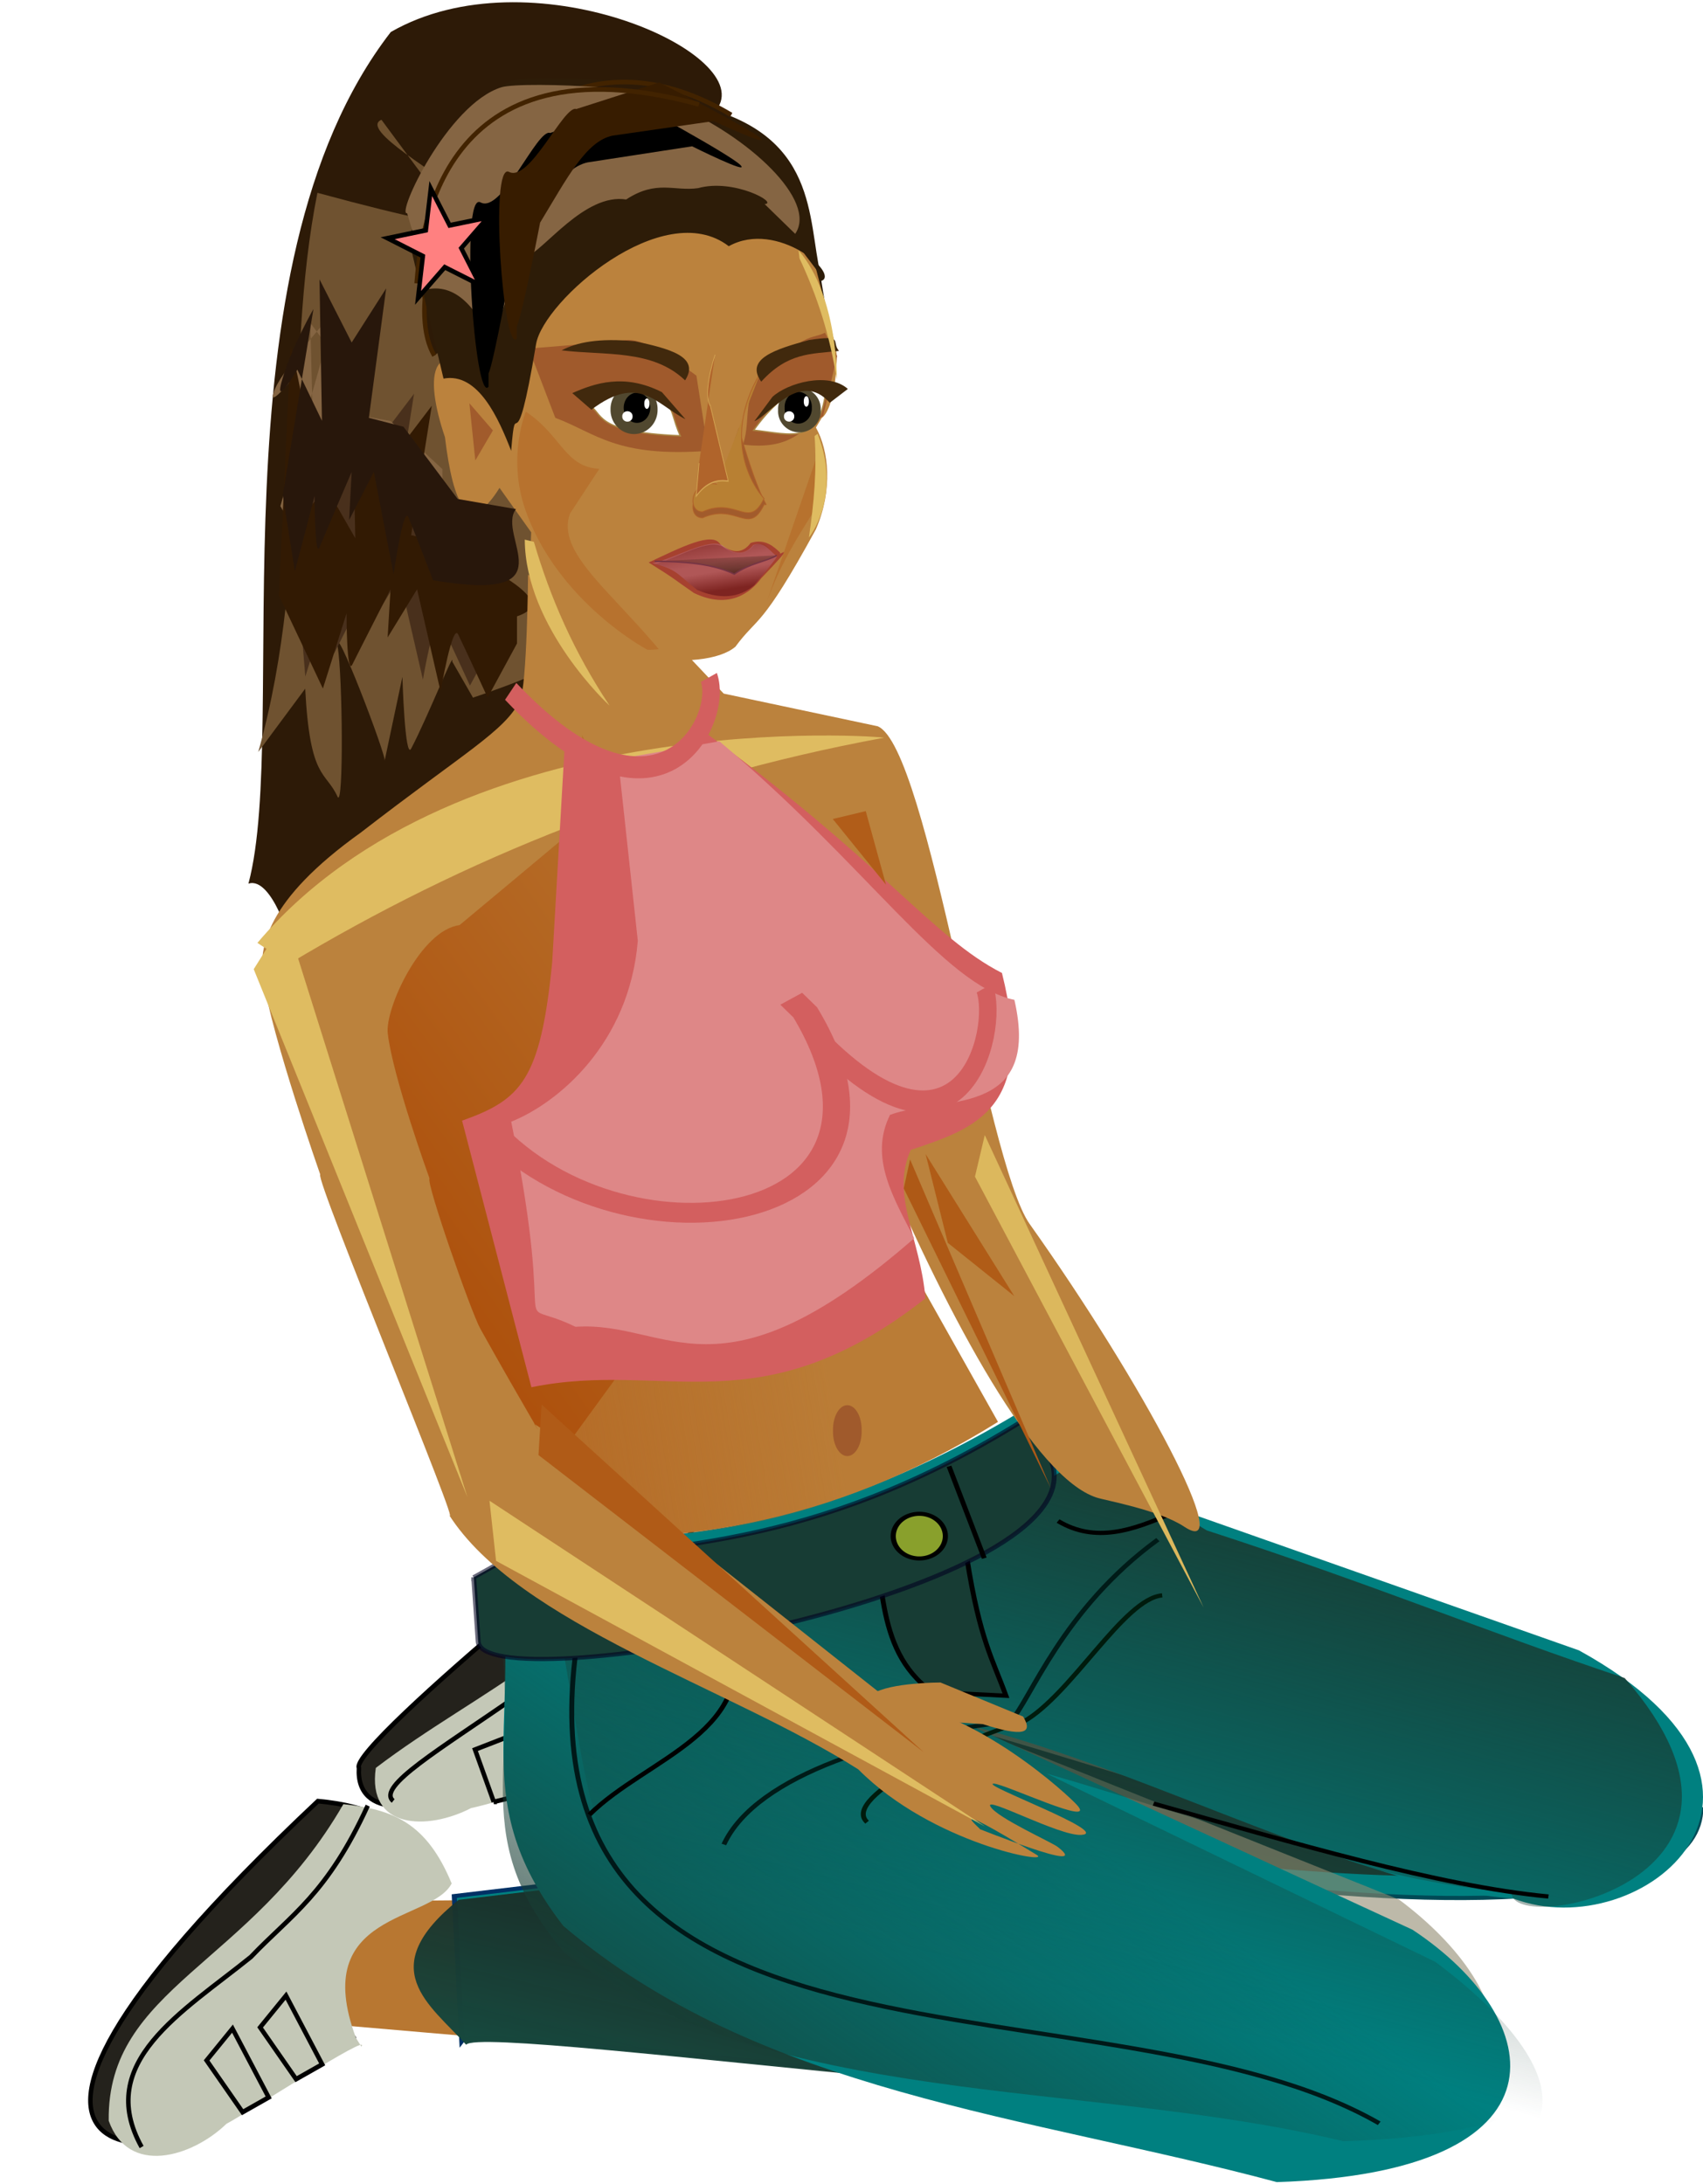
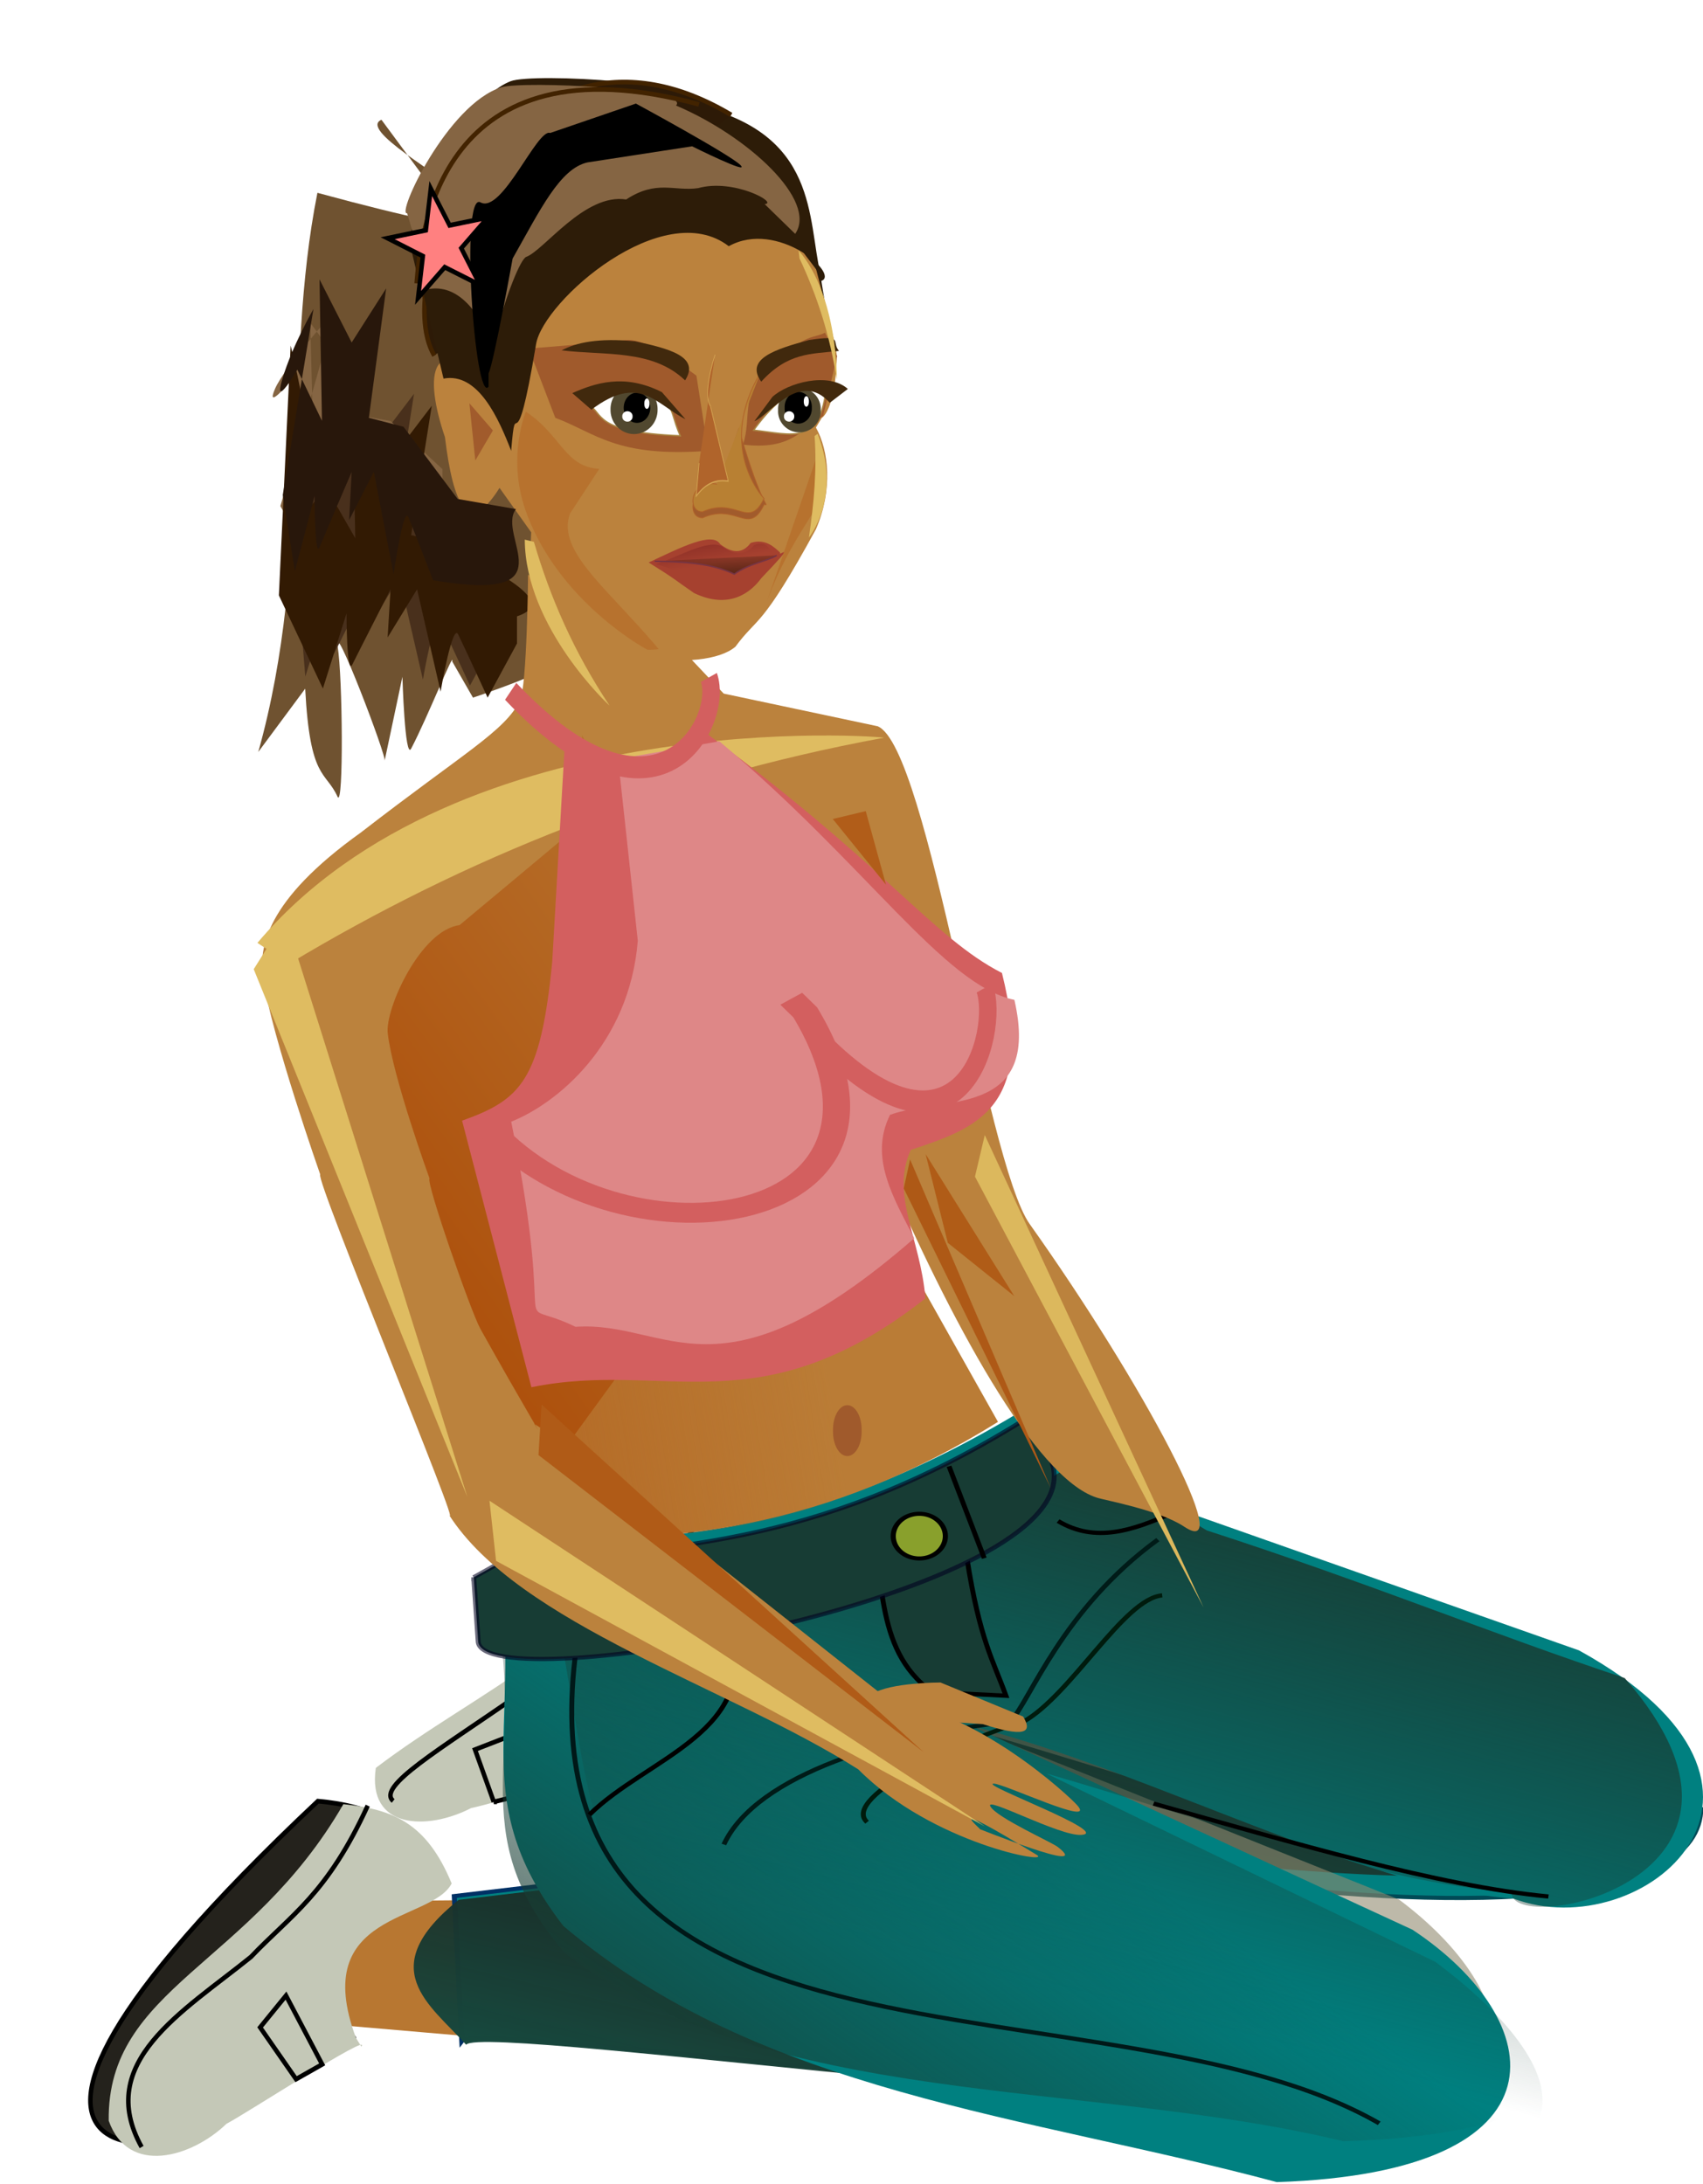
<svg xmlns="http://www.w3.org/2000/svg" xmlns:xlink="http://www.w3.org/1999/xlink" viewBox="0 0 373.42 478.93" version="1.0">
  <defs>
    <filter id="R" height="1.137" width="1.326" y="-.069" x="-.163">
      <feGaussianBlur stdDeviation=".844" />
    </filter>
    <filter id="g">
      <feGaussianBlur stdDeviation=".949" />
    </filter>
    <filter id="z" height="1.24" width="1.514" y="-.12" x="-.257">
      <feGaussianBlur stdDeviation=".606" />
    </filter>
    <filter id="I" height="1.099" width="1.209" y="-.049" x="-.105">
      <feGaussianBlur stdDeviation=".286" />
    </filter>
    <filter id="D" height="1.27" width="1.284" y="-.135" x="-.142">
      <feGaussianBlur stdDeviation="1.571" />
    </filter>
    <filter id="B">
      <feGaussianBlur stdDeviation=".751" />
    </filter>
    <filter id="C" height="1.266" width="1.173" y="-.133" x="-.087">
      <feGaussianBlur stdDeviation="1.327" />
    </filter>
    <filter id="w">
      <feGaussianBlur stdDeviation=".682" />
    </filter>
    <filter id="v" height="1.119" width="1.208" y="-.059" x="-.104">
      <feGaussianBlur stdDeviation="1.758" />
    </filter>
    <filter id="G" height="1.343" width="1.042" y="-.172" x="-.021">
      <feGaussianBlur stdDeviation=".104" />
    </filter>
    <filter id="A">
      <feGaussianBlur stdDeviation=".449" />
    </filter>
    <filter id="L">
      <feGaussianBlur stdDeviation="1.768" />
    </filter>
    <filter id="N">
      <feGaussianBlur stdDeviation="1.216" />
    </filter>
    <filter id="O" height="1.27" width="1.236" y="-.135" x="-.118">
      <feGaussianBlur stdDeviation="1.405" />
    </filter>
    <filter id="P" height="1.403" width="1.252" y="-.202" x="-.126">
      <feGaussianBlur stdDeviation=".982" />
    </filter>
    <filter id="T" height="1.233" width="1.341" y="-.117" x="-.171">
      <feGaussianBlur stdDeviation=".233" />
    </filter>
    <filter id="J">
      <feGaussianBlur stdDeviation=".717" />
    </filter>
    <filter id="Q" height="1.129" width="1.276" y="-.065" x="-.138">
      <feGaussianBlur stdDeviation="2.436" />
    </filter>
    <filter id="x" height="1.227" width="1.144" y="-.114" x="-.072">
      <feGaussianBlur stdDeviation=".492" />
    </filter>
    <filter id="S" height="1.769" width="2.009" y="-.384" x="-.505">
      <feGaussianBlur stdDeviation="3.364" />
    </filter>
    <filter id="y">
      <feGaussianBlur stdDeviation=".454" />
    </filter>
    <filter id="j" height="1.372" width="1.263" y="-.186" x="-.131">
      <feGaussianBlur stdDeviation="15.04" />
    </filter>
    <filter id="p" height="1.579" width="1.133" y="-.29" x="-.066">
      <feGaussianBlur stdDeviation=".754" />
    </filter>
    <filter id="s">
      <feGaussianBlur stdDeviation=".526" />
    </filter>
    <filter id="q">
      <feGaussianBlur stdDeviation=".864" />
    </filter>
    <filter id="o">
      <feGaussianBlur stdDeviation=".798" />
    </filter>
    <filter id="m">
      <feGaussianBlur stdDeviation=".929" />
    </filter>
    <filter id="n">
      <feGaussianBlur stdDeviation=".666" />
    </filter>
    <filter id="u" height="1.272" width="1.077" y="-.136" x="-.038">
      <feGaussianBlur stdDeviation="1.49" />
    </filter>
    <filter id="r">
      <feGaussianBlur stdDeviation="1.136" />
    </filter>
    <filter id="t" height="1.253" width="1.796" y="-.127" x="-.398">
      <feGaussianBlur stdDeviation="1.171" />
    </filter>
    <filter id="d">
      <feGaussianBlur stdDeviation="1.069" />
    </filter>
    <filter id="c" height="1.208" width="1.249" y="-.104" x="-.124">
      <feGaussianBlur stdDeviation=".874" />
    </filter>
    <filter id="b" height="1.206" width="1.252" y="-.103" x="-.126">
      <feGaussianBlur stdDeviation=".809" />
    </filter>
    <filter id="e" height="1.194" width="1.248" y="-.097" x="-.124">
      <feGaussianBlur stdDeviation=".913" />
    </filter>
    <filter id="f" height="1.224" width="1.287" y="-.112" x="-.143">
      <feGaussianBlur stdDeviation="1.053" />
    </filter>
    <linearGradient id="H" y2="730.22" gradientUnits="userSpaceOnUse" x2="268.57" gradientTransform="translate(.357 6.429)" y1="734.51" x1="268.66">
      <stop offset="0" stop-color="#1b1003" />
      <stop offset="1" stop-color="#1b1003" stop-opacity="0" />
    </linearGradient>
    <linearGradient id="F" y2="736.56" gradientUnits="userSpaceOnUse" x2="298.93" gradientTransform="matrix(.889 -.035 .032 .947 39.868 -49.572)" y1="733.34" x1="298.48">
      <stop offset="0" stop-color="#1b1003" />
      <stop offset="1" stop-color="#1b1003" stop-opacity="0" />
    </linearGradient>
    <linearGradient id="a">
      <stop offset="0" stop-color="#165044" />
      <stop offset="1" stop-color="#1c241f" stop-opacity=".943" />
    </linearGradient>
    <linearGradient id="M" y2="689.46" gradientUnits="userSpaceOnUse" x2="279.31" gradientTransform="matrix(.955 0 0 1 15.344 -.505)" y1="648.3" x1="343.96">
      <stop offset="0" stop-color="#bb823d" />
      <stop offset="1" stop-color="#a40" />
    </linearGradient>
    <linearGradient id="K" y2="717.91" gradientUnits="userSpaceOnUse" x2="275" gradientTransform="matrix(2.765 0 0 2.825 -388.59 -1503.3)" y1="724.15" x1="236.07">
      <stop offset="0" stop-color="#b15f1b" />
      <stop offset="1" stop-color="#b15f1b" stop-opacity="0" />
    </linearGradient>
    <linearGradient id="E" y2="748.88" gradientUnits="userSpaceOnUse" x2="301.52" gradientTransform="matrix(.934 -.035 .034 .947 37.061 -62.523)" y1="750.58" x1="301.7">
      <stop offset="0" stop-color="#1b1003" />
      <stop offset="1" stop-color="#e3dbdb" />
    </linearGradient>
    <linearGradient id="h" y2="1066.5" xlink:href="#a" gradientUnits="userSpaceOnUse" x2="367.7" gradientTransform="matrix(.778 0 0 .807 -360.03 -324.83)" y1="1135.2" x1="348.5" />
    <linearGradient id="i" y2="1066.5" xlink:href="#a" gradientUnits="userSpaceOnUse" x2="367.7" gradientTransform="matrix(.778 0 0 .807 -326.25 -378.65)" y1="1135.2" x1="348.5" />
    <linearGradient id="k" y2="993.77" gradientUnits="userSpaceOnUse" x2="429.31" gradientTransform="matrix(.705 0 0 .824 -317.1 -257.35)" y1="857.4" x1="465.68">
      <stop offset="0" stop-color="#173d34" />
      <stop offset="1" stop-color="#173d34" stop-opacity="0" />
    </linearGradient>
    <linearGradient id="l" y2="907.91" gradientUnits="userSpaceOnUse" x2="452.25" gradientTransform="matrix(.808 0 0 .756 -397.41 -166.01)" y1="1021" x1="352.54">
      <stop offset="0" stop-color="#173d34" />
      <stop offset="1" stop-color="#173d34" stop-opacity="0" />
    </linearGradient>
  </defs>
  <path d="M165.558 361.697l-20.802-.234c-10.576 16.183-16.587 20.21-8.235 25.724l30.856 3.664c-.91-9.032-2.947-15.497-1.82-29.154z" fill-rule="evenodd" fill="#b87731" />
-   <path d="M150.79 724.71c4.63-3.36-37.86 12.4-44.5 14.31-12.964 7.03-31.992 9.5-31.085-4.73-3.024-5.98 92.115-80.86 89.295-74.62 12.64 2.97 15.72 11.57 15.69 27.3-9.73 8.87-28.44 2.77-29.87 35.45l.47 2.29z" fill-rule="evenodd" stroke="#000" stroke-width="1.262" fill="#24221c" transform="matrix(.778 0 0 .807 20.196 -204.923)" />
  <path d="M135.238 388.833c3.492-2.583-27.186 6.691-31.93 7.611-9.571 4.956-22.876 4.706-20.902-8.806 22.893-17.434 48.392-26.401 68.424-59.292 8.406 4.585 18.36 15.852 16.85 30.93-7.534 7.175-28.468-3.85-32.55 27.297l.108 2.26z" fill-rule="evenodd" fill="#c4c8b7" />
  <path d="M113.21 743.51l-5.29-14.21 9.8-3.67 4.61 15.71-9.12 2.17z" filter="url(#b)" stroke="#000" stroke-width="1.262" fill="none" transform="matrix(.778 0 0 .807 20.196 -204.923)" />
-   <path d="M128.94 736.89l-6.05-15.56 11.52-3.37 4.34 19.17-9.81-.24z" filter="url(#c)" stroke="#000" stroke-width="1.262" fill="none" transform="matrix(.778 0 0 .807 20.196 -204.923)" />
  <path d="M84.853 743.26c-9.513-7.76 71.987-40.64 87.887-80.82" filter="url(#d)" stroke="#000" stroke-width="1.262" fill="none" transform="matrix(.778 0 0 .807 20.196 -204.923)" />
  <g>
    <path d="M110.442 416.58l-24.978.204c-12.328 17.36-19.447 21.76-9.3 27.403l37.124 3.202c-1.299-9.534-3.896-16.328-2.846-30.809z" fill-rule="evenodd" fill="#b87731" />
    <path d="M42.591 524c2.908-3.82-32.788 17.51-38.288 20.2 2.211 8.46-90.34 26.16 28.809-81.56 13.471 1.2 25.984 5.5 33.105 20.57-5.297 9.77-38.607 7.15-25.124 38.66l1.498 2.13z" fill-rule="evenodd" stroke="#000" stroke-width="1.199" fill="#24221c" transform="matrix(.818 0 0 .851 42.621 1.215)" />
    <path d="M79.235 448.75c2.417-3.336-25.073 14.583-29.567 16.916-7.61 7.347-21.536 11.492-25.83-.664-.373-29.234 30.989-33.916 51.456-69.415 10.877 1.158 18.24 4.06 23.745 17.392-4.45 8.573-31.35 6.027-20.979 33.882l1.175 1.89z" fill-rule="evenodd" fill="#c4c8b7" />
-     <path d="M12.926 542.79L3.28 529.45l6.939-8.19 9.699 17.72-6.992 3.81z" filter="url(#e)" stroke="#000" stroke-width="1.199" fill="none" transform="matrix(.818 0 0 .851 42.621 1.215)" />
    <path d="M27.267 534.28l-9.646-13.34 6.939-8.19 9.699 17.72-6.992 3.81z" filter="url(#f)" stroke="#000" stroke-width="1.199" fill="none" transform="matrix(.818 0 0 .851 42.621 1.215)" />
    <path transform="matrix(.818 0 0 .842 42.621 6.549)" d="M-14.142 551.33c-12.629-22.1 10.97-35.14 29.294-49.5 10.747-10.95 20.431-16.32 31.315-39.4" filter="url(#g)" stroke="#000" stroke-width="1.205" fill="none" />
  </g>
  <g>
    <path d="M78.313 513.04c-.171 44.32-170.73 2.11-162.52-6.97l-1.846-31.74 24.949-4.01 139.42 42.72z" fill-rule="evenodd" stroke="#004a56" stroke-width=".909" fill="teal" transform="matrix(1.212 0 0 1 278.04 -116.78)" />
    <path d="M16.533 573.96c-10.048 11.95-159.31-14.52-162.39-9.66l-1.36-31.77 25.01-3.6 138.74 45.03z" fill-rule="evenodd" stroke="#003165" stroke-width=".909" fill="teal" transform="matrix(1.212 0 0 1 278.04 -116.78)" />
    <path d="M17.318 574.78c-10.048 11.94-159.31-14.52-162.39-9.66-6.59-8.86-16.85-16.67-1.36-31.77l25.01-3.6 138.74 45.03z" fill-rule="evenodd" fill="url(#h)" transform="matrix(1.212 0 0 1 278.04 -116.78)" />
    <path d="M51.096 520.97c-.273 22.09-159.24-14.45-162.4-9.67l-1.35-31.76 25.005-3.6 138.74 45.03z" fill-rule="evenodd" fill="url(#i)" transform="matrix(1.212 0 0 1 278.04 -116.78)" />
    <path d="M281.66 876.66c35.78.8 72.1.19 121.19-33.9l21.39 24.65 112.86 50.16c37.41 23.28 11.05 49.09-20.11 42.26-34.87-2.76-81.87-20.1-123.96-32.7l106.6 44.22c31.75 24.52 41.82 61.85-27.53 64.55-58.05-18.2-128.16-9-174.15-54.47-24.08-36.34-7.66-57.25-16.29-104.77z" transform="matrix(.854 0 0 .824 -119.95 -383.91)" filter="url(#j)" fill-rule="evenodd" fill="#918a6f" fill-opacity=".596" />
    <path d="M108.176 337.72c33.704.65 67.924.16 114.169-27.36L247.25 327l98.977 34.87c55.191 30.45 13.88 65.13-14.445 54.4-32.852-2.23-79.033-27.64-118.69-37.81l96.624 44.66c29.913 19.79 35.585 53.19-29.743 55.34-54.689-14.65-113.125-19.43-156.454-56.17-22.691-29.34-7.22-46.21-15.35-84.57z" fill-rule="evenodd" fill="teal" />
    <path d="M-128.83 469.75c25.22.66 61.026-5.54 95.617-33.63l22.141 16.23c30.005 11.78 51.2 22.56 75.605 32.36 32.113 44.48-20.864 56.78-20.452 47.04-24.574-2.27-54.551-15.74-84.214-26.12l70.408 41.32c22.376 20.2 34.179 46.07-14.687 48.27-40.907-14.95-90.312-7.36-122.72-44.86-16.97-29.94-15.62-41.45-21.7-80.61z" fill-rule="evenodd" fill="url(#k)" transform="matrix(1.212 0 0 1 278.04 -116.78)" />
    <path d="M-140.33 465.83c28.93.6 58.288.15 97.969-25.64l18.443 17.84 83.773 34.26c30.246 17.61 15.239 41.62-9.945 36.46-28.189-2.09-66.182-15.21-100.21-24.74l86.175 33.45c25.668 18.55 33.802 46.8-22.254 48.81-46.926-13.72-103.6-6.75-140.78-41.18-19.46-27.5-6.19-43.31-13.17-79.26z" fill-rule="evenodd" fill="url(#l)" transform="matrix(1.212 0 0 1 278.04 -116.78)" />
    <path transform="matrix(.942 0 0 .807 -209.322 -175.675)" d="M390.71 718.84c7.56-19.17 39.24-29.98 66.67-33.34 4.78-5.99 11.93-30.39 34.35-49.49" filter="url(#m)" stroke="#001b18" stroke-width="1.147" fill="none" />
    <path transform="matrix(.942 0 0 .807 -209.322 -175.675)" d="M492.74 651.16c-8.91.87-21.15 27.01-32.33 34.34-12.86 4.17-42.78 20.49-36.36 27.28" filter="url(#n)" stroke="#001b0d" stroke-width="1.147" fill="none" />
    <path transform="matrix(.942 0 0 .807 -209.322 -175.675)" d="M356.37 665.3c-14.63 124.98 123.85 86.98 186.88 129.3" filter="url(#o)" stroke="#001818" stroke-width="1.147" fill="none" />
    <path transform="matrix(.942 0 0 .807 -209.322 -175.675)" d="M468.5 630.96c8.75 6.11 17.51 2.45 26.26-2.03" filter="url(#p)" stroke="#000" stroke-width="1.147" fill="none" />
    <path transform="matrix(.942 0 0 .807 -209.322 -175.675)" d="M391.72 660.25c8.44 27.51-19.03 35.07-32.32 50.51" filter="url(#q)" stroke="#000" stroke-width="1.147" fill="none" />
    <path transform="matrix(.942 0 0 .807 -209.322 -175.675)" d="M440.21 621.86l7.07 19.2c3.03 22.35 6.06 27.58 9.09 37.37l-17.17-1.01c-14.16-11.94-10.56-32.77-15.15-49.5l16.16-6.06z" fill-rule="evenodd" filter="url(#r)" stroke="#000" stroke-width="1.147" fill="#173c34" />
    <path transform="matrix(.942 0 0 .807 -209.322 -175.675)" d="M332.48 646.25l1.04 17.41c.63 16.48 140.35-12.01 133.86-47.24-.97-5.27-4.92-14.31-4.92-14.31-47.09 34.76-81.13 36.31-124.07 40.28l-5.91 3.86z" stroke-opacity=".585" fill-rule="evenodd" filter="url(#s)" stroke="#000020" stroke-width="1.147" fill="#173c34" />
    <path transform="matrix(.942 0 0 .807 -209.322 -175.675)" d="M443.12 616.09l8.2 24.97" filter="url(#t)" stroke="#000" stroke-width="1.147" fill="none" />
    <path d="M166.68 726.59a6.06 6.566 0 11-12.13 0 6.06 6.566 0 1112.13 0z" transform="matrix(.942 0 0 .745 50.278 -204.49)" fill-rule="evenodd" stroke="#000" stroke-width="1.194" fill="#89a02c" />
    <path transform="matrix(.942 0 0 .807 -209.322 -175.675)" d="M490.72 707.73c32.55 10.64 66.04 22.37 91.92 25.25" filter="url(#u)" stroke="#000" stroke-width="1.147" fill="none" />
  </g>
  <g>
    <path d="M115.57 301.67l-3.41 34.31c34.25 3.58 69.41-.97 106.67-24.21l-19.29-34.31-83.97 24.21z" fill-rule="evenodd" fill="#ba7c36" />
-     <path d="M164.849 39.342c-11.36-1.62 18.736 10.793-7.377-15.836 7.58-12.255-41.429-33.919-71.78-16.489-40.203 51.95-22.003 152.245-31.218 186.74 5.259-1.778 9.802 14.424 7.607 9.433 5.718 4.547 2.961-.68 5.948 6.01-1.328 3.999 35.736 20.357 29.967 4.678-2.042-5.592-17.536-19.468-14.32-24.956l6.586 10.165s-1.251-10.191.408-12.935c4.442-7.474 11.538-2.796 10.874.209l5.412-12.073s24.07-7.003 24.07-9.773v-25.14s-25.602-43.274-26.393-46.07c-.766-2.77-7.76-36.271-7.76-36.271L113.95 30.51c18.966-4.887 35.864-2.404 52.788 0l-1.89 8.832z" fill-rule="evenodd" fill="#2d1a07" />
    <path d="M294.27 607.11c-3 14.67-.39 30.58-5.08 46.92l4.03-5.31c.41 7.72 1.77 6.87 2.79 9.09.51.86.43-10.04 0-12.62-.46-2.76 4.3 9.43 4.03 9.59l1.53-7.06s.21 7.03.75 6.03c1.45-2.7 3.75-8.4 3.53-7.31l1.78 3.03s7.81-2.52 7.81-3.53v-9.1s-8.31-15.64-8.56-16.65-2.53-13.16-2.53-13.16l-4.58-6.05c-3.86 1.6 26.95 14.74-5.5 6.13z" filter="url(#v)" fill-rule="evenodd" fill="#6f5230" transform="matrix(2.553 0 0 2.613 -681.67 -1544.1)" />
    <path d="M178.25 54.368c3.752 19.05 5.794 21.611 5.105 25.845-.102 4.887-1.404 10.27-3.19 11.446l-1.251 2.09c2.807 5.044 3.752 13.589 0 22.29-12.125 22.187-12.687 18.999-17.664 25.767-6.867 5.854-32.623 3.397-45.411-9.747l.638-15.34-6.943-9.747c-6.841 10.95-10.16 3.815-11.972-11.132-4.467-13.066-4.237-25.479 13.86-9.747.333-8.624 5.387-18.45 8.833-27.883 19.553-5.828 35.404-28.223 57.995-3.842z" fill-rule="evenodd" fill="#bb823d" />
    <path d="M292.66 640.95l.57 6.75 2.02-6.31s0 5.3.5 4.29c.51-1.01 3.29-6.31 3.29-6.31l-.25 4.04 2.52-4.04 2.02 8.59s1.01-5.81 1.52-4.8c.5 1.01 2.52 5.3 2.52 5.3l2.53-4.54v-2.28l-5.56-6.06-3.53-.76 1.76-10.85-3.53 4.54-3.29-5.3.26 11.87-2.53-4.3s-2.52 3.54-1.51.76.98-11.55.98-11.55l-.29 20.96z" filter="url(#w)" fill-rule="evenodd" fill="#49301c" transform="matrix(2.553 0 0 2.613 -681.67 -1544.1)" />
    <path d="M312.42 620.18l6.32-.51c2.11.35 1.71-1.82 8.08 2.78l1.01 6.31c-7.89.58-9.62-1.48-13.13-2.77l-2.28-5.81z" filter="url(#x)" fill-rule="evenodd" fill="#a05a2c" transform="matrix(2.553 0 0 2.613 -681.67 -1544.1)" />
    <path d="M325.43 627.5c-7.66-.31-6.49-1.9-7.96-2.67l2.4-1.62c5.71 1.48 4.3 1.47 5.56 4.29z" fill-rule="evenodd" stroke="#a98543" stroke-width=".116" fill="#fff" transform="matrix(2.553 0 0 2.613 -681.67 -1544.1)" />
    <path transform="matrix(-1.339 0 0 2.262 660.666 -1077.644)" d="M356.33 510.92l1.98-2.25c2.27.62 2.72 0 8.08 2.77 6.16 2.69 3.76 5.38 5.35 8.07-7.89.57-9.62-1.49-13.14-2.78l-2.27-5.81z" filter="url(#x)" fill-rule="evenodd" fill="#a05a2c" />
    <path d="M331.74 627.03c2.6-3.56 5.02-4.17 6.25-3.76-.48 5.15-2.96 4.1-6.25 3.76z" fill-rule="evenodd" stroke="#a98543" stroke-width=".116" fill="#fff" transform="matrix(2.553 0 0 2.613 -681.67 -1544.1)" />
    <path d="M144.185 89.792a5.157 5.28 0 11-10.312 0 5.157 5.28 0 1110.312 0zM179.95 89.908a4.674 4.62 0 11-9.332 0 4.674 4.62 0 119.333 0z" fill-rule="evenodd" fill="#51482f" />
    <path d="M142.585 89.409a2.91 3.31 0 11-5.82 0 2.91 3.31 0 115.82 0zM178.009 89.409a2.981 3.3 0 11-5.953 0 2.981 3.3 0 115.953 0z" fill-rule="evenodd" />
    <path d="M104.224 100.962l3.855-6.586-5.156-5.958 1.301 12.544z" fill-rule="evenodd" fill="#a15b2c" />
    <path d="M334.36 544.76c-4.61-5.15-9.28-8.11-8.08-11.16l2.52-3.52c-2.99-.16-3.23-2.63-6.31-4.5 0 0-1.66 3.59 0 7.83 3.26 8.36 13.26 12.43 11.87 11.35z" transform="matrix(2.553 0 0 2.787 -708.015 -1374.527)" filter="url(#y)" fill-rule="evenodd" fill="#b7722e" />
    <path d="M138.701 91.31a1.128 1.072 0 11-2.251 0 1.128 1.072 0 112.251 0zM174.157 91.31a1.128 1.072 0 11-2.252 0 1.128 1.072 0 112.252 0zM177.373 88.017a.564 1.072 0 11-1.125 0 .564 1.072 0 111.125 0zM142.403 88.513a.564 1.072 0 11-1.126 0 .564 1.072 0 111.126 0z" fill-rule="evenodd" fill="#fff" />
    <path d="M330.45 626.86c2.09 7.1 2.71 6.39 2.18 6.41-1.31 2.68-2.36-.17-5.28 1.11-1.41.02-1.03-2.82 1.23-2.32" stroke-opacity=".859" fill-rule="evenodd" stroke="#af6028" stroke-width=".077" fill="#a15b2c" transform="matrix(2.553 0 0 2.613 -681.67 -1544.1)" />
    <path d="M332.34 622.18c-3.75 6.14.05 10.35.29 10.58-1.31 2.68-2.36-.17-5.28 1.12-1.41.02-1.03-2.82 1.23-2.32" stroke-opacity=".859" fill-rule="evenodd" stroke="#af6028" stroke-width=".077" fill="#b88033" transform="matrix(2.553 0 0 2.613 -681.67 -1544.1)" />
    <path d="M337.75 520.52c-1.21 1.97-1.63 3.67-.77 4.29l2.94 6.31c-1.76-.12-3.52.05-5.28 1.27l.48-2.78" transform="matrix(1.331 0 0 2.613 -292.756 -1282.336)" fill-rule="evenodd" filter="url(#z)" stroke="#d5a654" stroke-width=".107" fill="#b0642b" />
    <path d="M123.14 76.816c9.418 1.176 19.884-.314 27.082 6.585 3.37-5.253-3.624-6.977-10.976-8.571-8.143-.758-12.788.261-16.107 1.986zM150.299 91.92c-6.51-3.319-10.108-10.035-20.625-2.09l-4.186-3.633c4.799-2.117 11.333-4.442 19.655-.209l5.156 5.932zM165.41 92.364c3.37-1.359 10.007-11.289 16.541-4.05l3.957-3.032c-4.238-3.789-13.197-1.358-16.541 1.751l-3.957 5.331z" fill-rule="evenodd" fill="#41290d" />
    <path d="M110.019 91.737c3.089-14.66 6.432-24.512 7.734-25.087 4.084-1.855 13.606-18.423 23.203-16.489 7.122-5.801 11.206-2.3 16.771-3.319 8.27-2.822 18.762 4.338 15.469 4.626l6.764 8.91c-2.96-12.49-.408-31.123-27.39-37.29 3.65-4.99-35.736-7.186-40.611-5.278-12.508 4.86-24.582 36.976-21.927 36.297l5.156 21.794c7.658-1.463 12.125 8.833 14.83 15.836z" fill-rule="evenodd" fill="#2d1c08" />
    <path d="M304.31 620.77c-4.08-6.73 6.85-31.07 25.5-20.2" fill-rule="evenodd" filter="url(#A)" stroke="#422300" stroke-width=".387" fill="#2d1a07" transform="matrix(2.553 0 0 2.613 -681.67 -1544.1)" />
    <path d="M310.91 628.76c.45-5.36.27 2.01 2.14-8.96.63-3.63 10.93-12.43 16.55-8.21 4.18-2.27 9.58 2.38 7.95 2.91l.38 2.27c-1.16-4.78-5.28-21.81-10.73-10.86 1.43-1.91-13.62-6.16-15.54-5.43-4.89 1.86-9.62 14.15-8.58 13.89l2.02 8.33c2.99-.55 4.75 3.39 5.81 6.06z" filter="url(#B)" fill-rule="evenodd" fill="#2d1c08" transform="matrix(2.553 0 0 2.613 -681.67 -1544.1)" />
    <path d="M316.74 519.51c1.22-4.52 2.54-7.55 3.05-7.73 1.62-.57 5.37-5.68 9.16-5.09 2.81-1.78 4.42-.7 6.61-1.01 3.26-.88 7.41 1.33 6.1 1.42l2.8 2.64c2.09-2.95-4.33-8.68-10.93-11.39 1.44-1.53-14.1-2.21-16.03-1.62-4.93 1.49-9.69 11.39-8.64 11.18l2.03 6.72c3.02-.45 4.79 2.72 5.85 4.88z" transform="matrix(2.39 0 0 2.47 -648.897 -1207.781)" fill-rule="evenodd" filter="url(#C)" fill="#856543" />
    <path d="M298.58 539.57l.68 1.4 2.02-6.31s0 5.3.5 4.29c.51-1.01 3.29-6.31 3.29-6.31l-.26 4.04 2.53-4.04 2.02 8.58s1.01-5.8 1.51-4.79c.51 1.01 2.53 5.3 2.53 5.3l2.53-4.55v-2.27l-5.56-6.06-3.54-.76 1.77-10.86-3.53 4.55-3.29-5.3.26 11.87-2.53-4.3s-2.53 3.54-1.51.76c1.01-2.78 6.49-9.95 6.49-9.95l-5.91 24.71z" transform="matrix(2.048 0 0 1.742 -550.01 -828.946)" filter="url(#w)" fill-rule="evenodd" fill="#856543" />
    <path d="M306.87 624.98c.5-1.01 2.27-10.86 2.27-10.86 2.61-4.62 4.46-8.52 7.07-9.09l9.85-1.52s5.56 2.78 4.55 1.77-9.85-5.81-9.85-5.81l-8.08 2.78c-1.21-.48-4.54 7.68-6.57 6.56-1.95-1.07-.53 19.17.76 17.43v-1.26z" transform="matrix(2.326 0 0 2.319 -606.654 -1367.46)" filter="url(#D)" fill-rule="evenodd" />
-     <path transform="matrix(2.25 0 0 2.098 -581.115 -1235.9)" d="M308.63 623.21c.51-1.01 2.28-10.86 2.28-10.86 2.61-4.61 4.46-8.52 7.07-9.09l9.85-1.52s5.55 2.78 4.54 1.77-9.85-5.81-9.85-5.81l-8.08 2.78c-1.2-.48-4.53 7.69-6.56 6.57-1.95-1.08-.54 19.17.75 17.42v-1.26z" filter="url(#D)" fill-rule="evenodd" fill="#371c00" />
    <path d="M290.96 640.89l3.78 7.82 2.03-6.31s0 5.3.5 4.29c.51-1.01 3.28-6.31 3.28-6.31l-.25 4.04 2.53-4.04 2.02 8.59s1.01-5.81 1.51-4.8c.51 1.01 2.53 5.3 2.53 5.3l2.52-4.54v-2.28c3.95-1.29-2.53-3.89-5.55-6.06l-3.54-.75 1.77-10.86-3.54 4.54-3.28-5.3.25 11.87-2.52-4.3s-2.53 3.54-1.52.76-1.51-12.62-1.51-12.62l-1.01 20.96z" filter="url(#w)" fill-rule="evenodd" fill="#321a03" transform="matrix(2.553 0 0 2.613 -681.67 -1544.1)" />
    <path transform="matrix(2.143 0 0 2.613 -563.196 -1544.1)" d="M291.74 632.47l1.24 6.4 2.02-6.32s0 5.31.5 4.3c.51-1.01 3.29-6.32 3.29-6.32l-.26 4.04 2.53-4.04 2.02 8.59s1.01-5.81 1.51-4.8c.51 1.01 2.53 5.3 2.53 5.3 14.16 1.97 6.39-3.72 8.48-5.97l-5.96-.85-5.55-6.06-3.54-.75 1.77-10.86-3.53 4.54-3.29-5.3.25 11.87-2.52-4.29s-2.53 3.53-1.52.75c1.01-2.77 3.17-5.84 3.17-5.84l-3.14 15.61z" filter="url(#w)" fill-rule="evenodd" fill="#28170b" />
    <g fill-rule="evenodd">
-       <path d="M323.78 637.55c1.7-.27 5.08-2.28 6.09-1.42.99.7 1.88.77 2.59-.1.97-.35 1.4.53 2.03.94-1.76 1.85 2.13-2.36-1.94 2.43-.93.79-2.48 1.42-4.91.4-1.81-1.4-1.69-1.7-3.86-2.25z" fill="url(#E)" transform="matrix(2.553 0 0 2.613 -683.604 -1542.45)" />
+       <path d="M323.78 637.55z" fill="url(#E)" transform="matrix(2.553 0 0 2.613 -683.604 -1542.45)" />
      <path d="M324.08 637.63c1.99-.58 4.58-2.19 5.79-1.43.95.7 1.97.71 2.66-.16 1.61-.64 1.49 1.51 1.81.69-.57.74-.61.23-2.33 2.74-.89.79-1.94 1.42-4.26.41-1.73-1.4-1.61-1.71-3.67-2.25z" fill="url(#F)" transform="matrix(2.553 0 0 2.613 -683.604 -1542.45)" />
      <path d="M142.239 123.334c7.173-3.37 13.963-6.82 15.673-4.024 2.578 1.986 4.85 2.195 6.688-.261 3.14-1.046 5.13.862 6.458 2.116-.69 1.228 4.518-3.423-4.136 5.619-2.271 3.11-7.045 6.95-14.754 3.24-4.416-3.031-3.726-2.822-9.93-6.69z" fill-opacity=".747" fill="#a02c2c" />
      <path transform="matrix(2.354 -.09 .086 2.474 -536.449 -1678.209)" d="M261.93 737.61c2.57.11 5.31.37 7.36 1.41 1.42-.91 3.15-1.04 4.01-1.52" filter="url(#G)" stroke="#753444" stroke-width=".124" fill="url(#H)" />
    </g>
    <path d="M302.79 614.71c.34-4.05 1.89-20.97 24.25-15.02" filter="url(#A)" stroke="#422300" stroke-width=".387" fill="none" transform="matrix(2.553 0 0 2.613 -681.67 -1544.1)" />
    <path d="M183.968 76.946c-6.101.68-11.206.314-17.052 6.742-3.65-5.07 3.268-7.16 10.517-9.146 7.811-1.15 4.748.34 6.535 2.404z" fill-rule="evenodd" fill="#41290d" />
    <path d="M337.42 628.51l-4.54 12.88c1.17-3.1 2.42-5.08 4.04-7.58.19-1.49.98-3.14.5-5.3z" filter="url(#I)" fill-rule="evenodd" fill="#b7722e" transform="matrix(2.553 0 0 2.613 -681.67 -1544.1)" />
    <path transform="matrix(.164 .549 -.292 .153 336.76 -183.77)" d="M309.5 715.4c12.27 5.12 22.87 13.32 33.97 23.34.14.03-8.06-29.57-34.19-25.72" filter="url(#J)" fill-rule="evenodd" fill="#dfbc61" />
    <path d="M305.18 519.58l-3.4 34.31c34.24 3.57 69.4-.98 106.66-24.22l-19.29-34.31-83.97 24.22z" fill-rule="evenodd" fill="url(#K)" transform="translate(-189.12 -217.8)" />
    <path d="M115.79 125.97s-.21 24.54-1.79 27.67c-3.4 6.73-11.96 11.17-34.86 28.89-20.86 14.91-22.46 25.26-21.45 32.02 1.94 12.84 12.52 42.96 12.52 42.96-1.18 1.02 31.9 80.4 28.18 74.54 15.21 24.01 61.61 37.97 89.81 55.91 16.24 16.37 42.79 20.99 39.11 18.74-22.4-13.72-11.53-5.16-12.47-5.62-.93-.46 25.28 10.28 17.11 3.9-1.33-1.04-13.32-6.4-14.78-8.88-1.45-2.48 15.14 6.53 19.92 6.23 6.88-.43-22.6-11.21-19.18-11.24 2.26-.02 22.85 9.77 18.24 4.68-1.97-2.19-21.76-20.57-40.92-22.76l-74.97-59.27s-13.41-53.89-10.73-64.82c2.69-10.94 28.61-28.12 32.18-29.68 3.58-1.56.89-49.2.89-49.2s24.99 1.08 24.66 4.97c-1.38 15.99 46.24 144.61 73.18 153.35 2.05.67 13.64 2.69 19.21 6.38 11.78 7.81-8.94-31.29-33.86-66.34-9.71-13.65-22.21-104.64-33.35-109.16l-33.75-7.16-10.23-10.81c-12.83 5.17-24-7.47-32.67-15.3z" fill-rule="evenodd" fill="#bb823d" />
    <path transform="matrix(2.719 0 0 2.291 -725.32 -1303.6)" d="M313.7 639.37s.24 8.08-.48 8.84-9.4 9.34-9.4 9.34c-3.13.47-6.02 8-5.79 10.36.4 4.17 3.37 13.89 3.37 13.89-.31.33 3.34 12.77 4.1 14.39 3.73 7.92 5.35 10.99 4.34 9.09l2.66 2.02 4.34-7.07-1.93-.25s-3.62-17.43-2.89-20.96c.72-3.54 7.71-9.09 8.68-9.6.96-.5.24-15.91.24-15.91s8.68-3.03 8.68-1.77c0 1.27 10.5 11.82 10.85 10.61l-22.05-11.11-4.72-11.87z" filter="url(#L)" fill-rule="evenodd" fill="url(#M)" />
    <path d="M309.5 715.4c12.27 5.12 24.08 12.19 35.18 22.2.12.04-15.22-22.96-35.4-24.58" transform="matrix(1.985 -2.785 2.73 2.181 -2504.02 -487.01)" filter="url(#J)" fill-rule="evenodd" fill="#dfbc61" />
    <path d="M123.82 163.53c14.14 5.75 27.76 10.7 28.53-4.58 41.34 30.07 51.97 46.54 67.35 54.39 7.44 29.7-5.64 34.01-19.99 38.79-4.54 9.9 2.11 19.26 3.21 32.56-36.37 28.53-56.8 13.46-86.4 19.48l-15.2-58.45c12.95-4.61 17.2-8.85 19.76-34.72l2.74-47.47z" fill-rule="evenodd" fill="#d35f5f" />
    <path transform="matrix(2.695 -.138 .166 2.638 -923.04 -2073.8)" d="M339.39 866.97l8.3-1.04c11.24 10.77 17 21.2 22.61 22.67 1.6 9.96-6.45 7.66-10.67 9-1.94 3.44-.15 6.88 1.33 10.33-16.77 13.33-20.36 5.75-27.92 5.9-5.55-3.12-1.48 2.84-4.17-17.27 3.81-1.31 9.98-5.92 11.19-14.45l-.67-15.14z" filter="url(#N)" fill-rule="evenodd" fill="#de8787" />
    <path transform="matrix(3.976 -.164 .225 2.9 -1432.42 -2283.9)" d="M336.43 891.29c6.52 12.09 24.57 9.88 18.21-7.14l-.71-1.07" filter="url(#O)" stroke="#d35f5f" stroke-width="1.5" fill="none" />
    <path transform="matrix(2.247 0 0 2.825 -561.53 -1681.8)" d="M329.29 675.58c14.45 12.17 18.2-.23 16.7-3.57" filter="url(#P)" stroke="#d35f5f" stroke-width="1.707" fill="none" />
    <path d="M324.89 674.51c14.45 12.17 20.84 2.27 19.34-1.08" transform="matrix(2.247 0 0 2.825 -618.05 -1753.9)" filter="url(#P)" stroke="#d35f5f" stroke-width="1.707" fill="none" />
    <path d="M191.36 371.4c3.71-2.49 14.86-2.49 14.86-2.49l18.12 7.47c2.29 3.76-.06 4.48-8.83 1.66l-12.54-.83-11.61-5.81z" fill-rule="evenodd" fill="#bb823d" />
    <path transform="matrix(2.749 .304 -.298 2.809 -519.55 -1784.6)" d="M309.5 715.4l32.86 19.64-33.04-23.57" filter="url(#J)" fill-rule="evenodd" fill="#b05b17" />
    <path d="M309.5 715.4l32.86 19.64-33.04-23.57" transform="matrix(3.128 -.24 .223 3.365 -1018.88 -1990.8)" filter="url(#J)" fill-rule="evenodd" fill="#dfbc61" />
    <path transform="matrix(2.558 1.884 -1.894 2.741 618.9 -2331.5)" d="M309.5 715.4l32.86 19.64-33.04-23.57" filter="url(#J)" fill-rule="evenodd" fill="#dfbc61" />
    <path d="M309.5 715.4c12.27 5.12 24.08 12.19 35.18 22.2.12.04-15.22-22.96-35.4-24.58" transform="matrix(-.064 .946 .848 .117 -469.78 -257.682)" filter="url(#J)" fill-rule="evenodd" fill="#dfbc61" />
    <path d="M309.5 715.4c12.27 5.12 24.08 12.19 35.18 22.2.12.04-16.97-22.49-37.15-24.11" transform="matrix(.462 .47 -.365 .451 293.45 -411.44)" filter="url(#J)" fill-rule="evenodd" fill="#dfbc61" />
    <path transform="matrix(.778 0 0 .807 -146.932 -175.679)" d="M443.57 540.58L485 622.01l-39.64-89.29-1.79 7.86z" filter="url(#Q)" fill-rule="evenodd" fill="#ae5916" />
    <path transform="matrix(1.21 0 0 1.16 -356.65 -389.38)" d="M471.43 558.08l41.43 81.43-39.65-89.29-1.78 7.86z" filter="url(#Q)" fill-rule="evenodd" fill="#dcb85d" />
    <path transform="matrix(1.701 0 0 1.09 -574.63 -333.45)" d="M457.14 538.08l2.86 17.85 8.57 10.72" filter="url(#R)" fill-rule="evenodd" fill="#b05c17" />
    <path transform="matrix(.778 0 0 .807 -146.932 -175.679)" d="M423.57 440.22l9.29-2.14 5.71 20-15-17.86z" filter="url(#S)" fill-rule="evenodd" fill="#b15d19" />
    <path d="M111.12 428.09l-14.569-6.82-11.013 11.72 1.984-15.96-14.55-6.85 15.792-3.05 2.021-15.95 7.776 14.08 15.799-3.01-10.99 11.74 7.75 14.1z" transform="matrix(.531 0 0 .573 46.25 -182.8)" fill-rule="evenodd" stroke="#000" stroke-width="1.813" fill="#ff8080" />
  </g>
  <path d="M258.85 670.65a1.136 1.894 0 11-2.27 0 1.136 1.894 0 112.27 0z" transform="matrix(2.765 0 0 2.825 -526.79 -1580.9)" filter="url(#T)" fill-rule="evenodd" fill="#a05a2c" />
</svg>